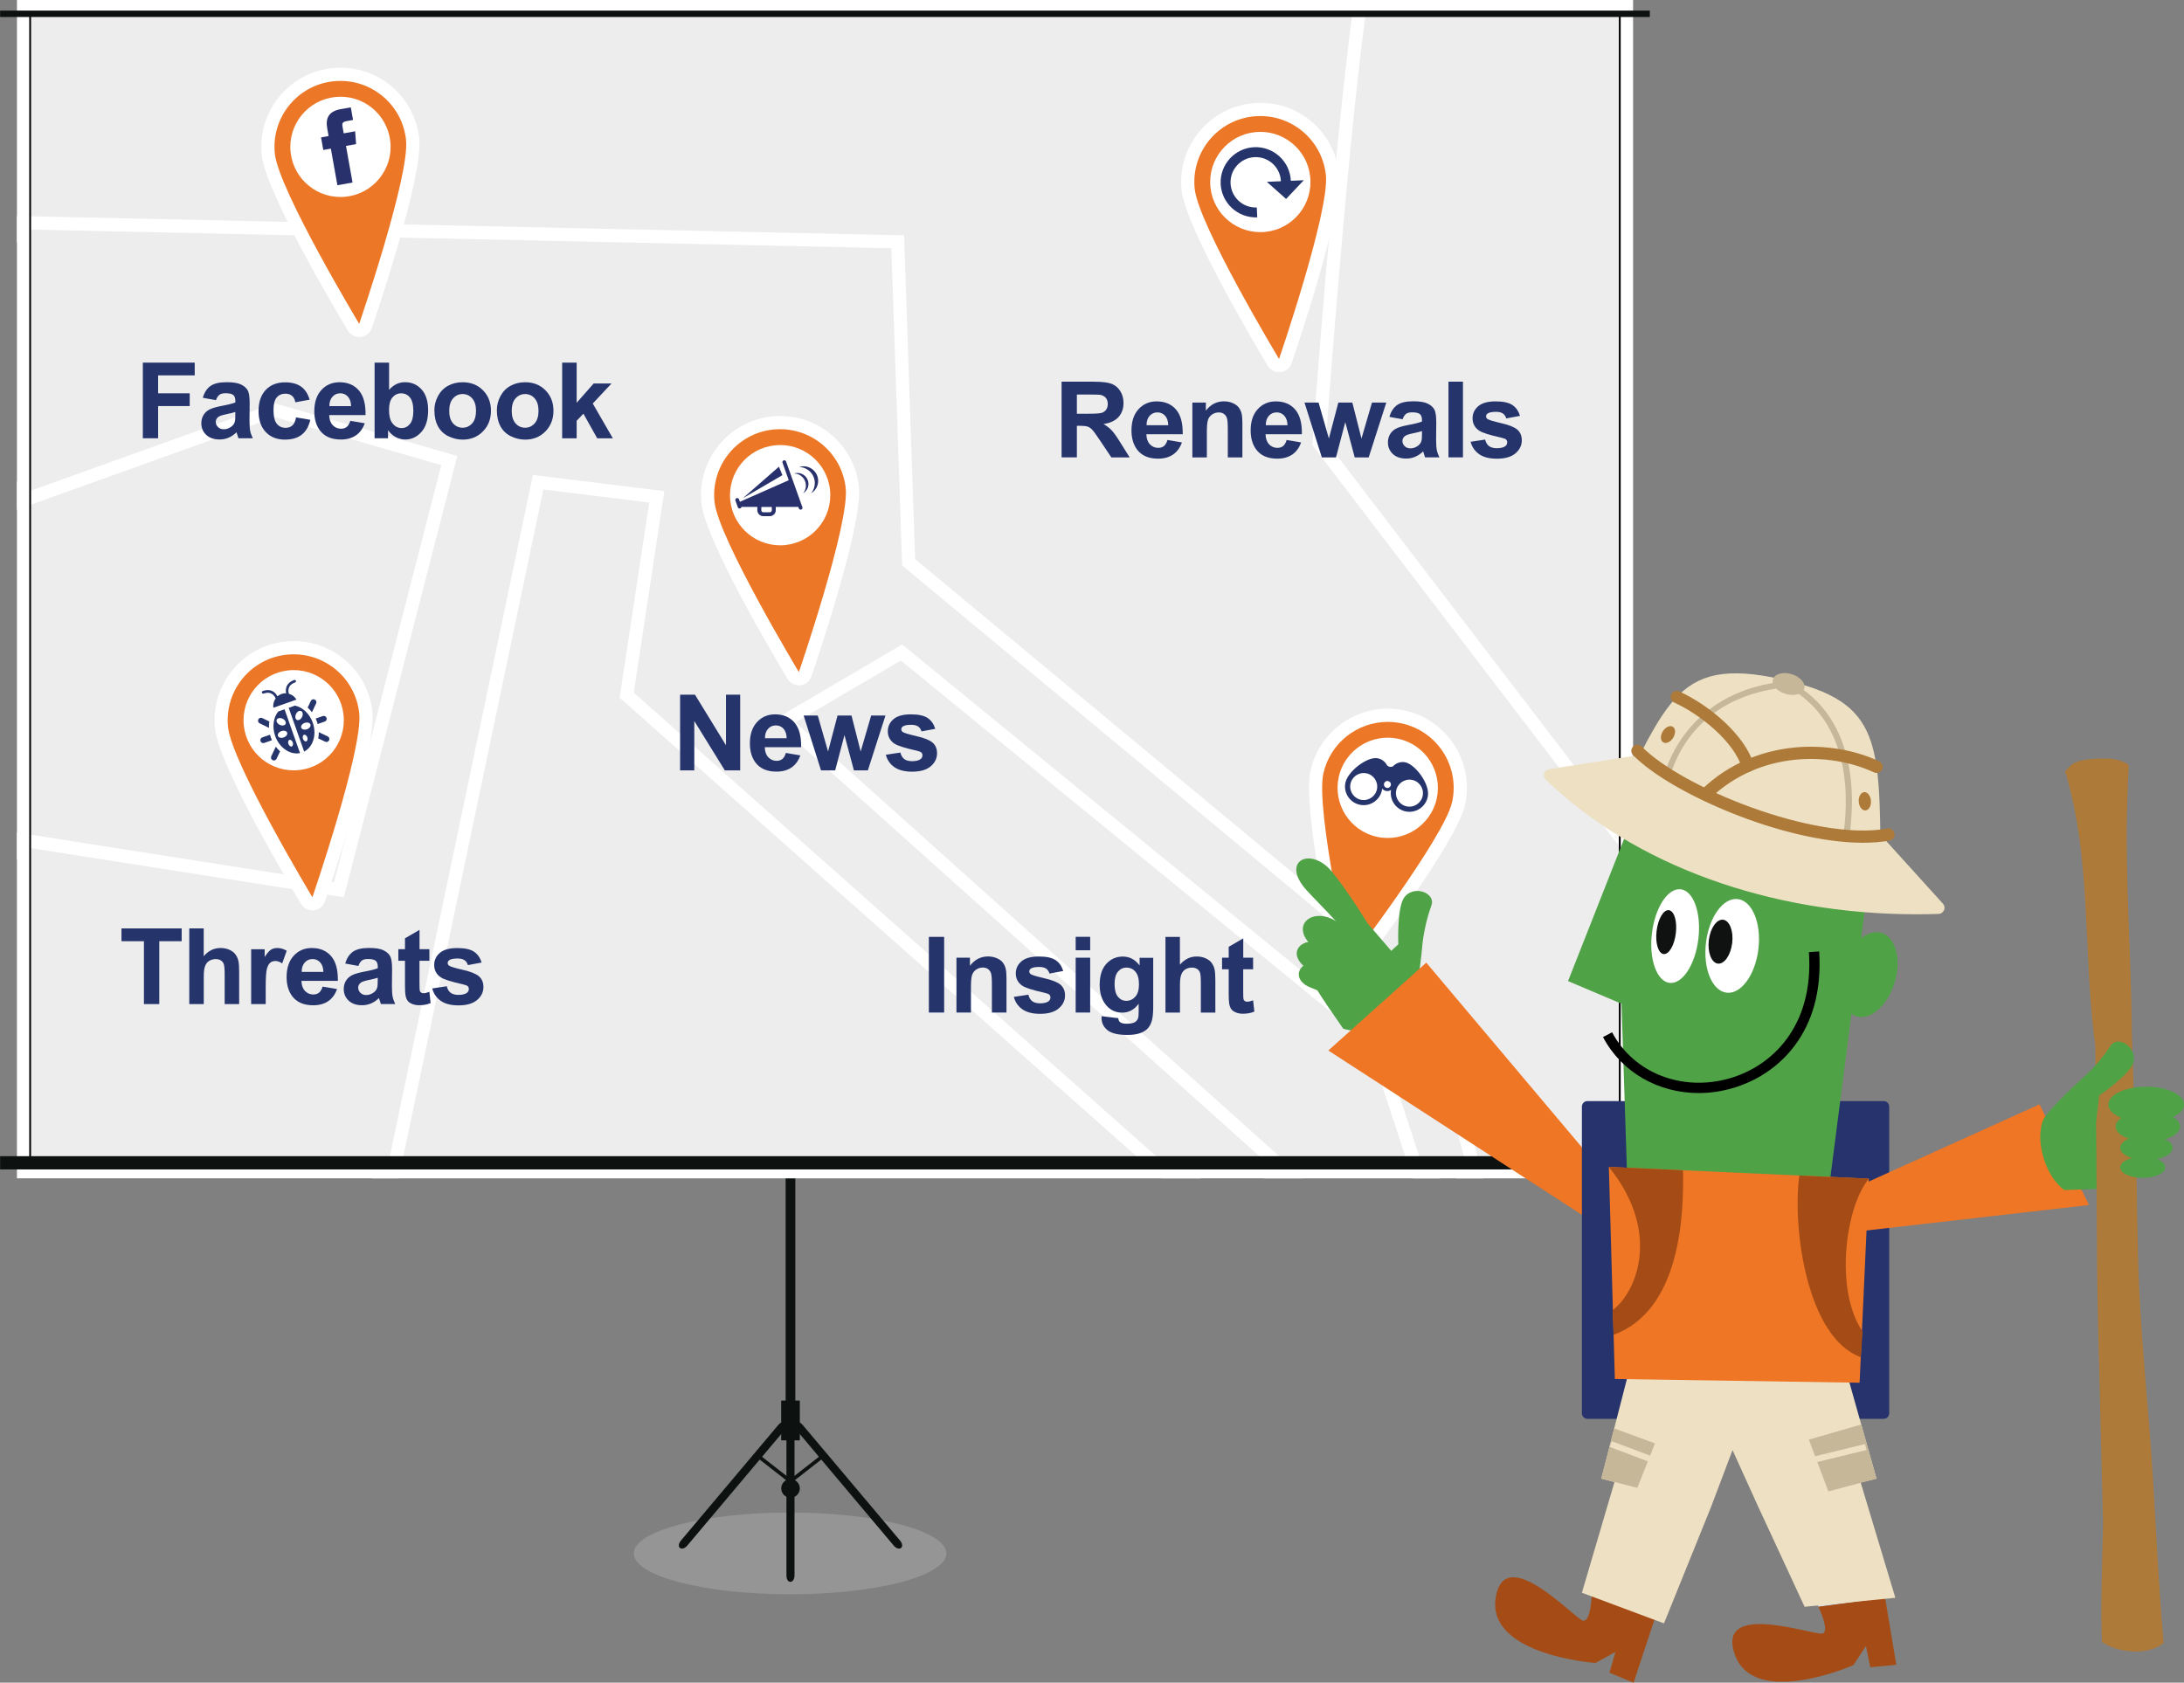
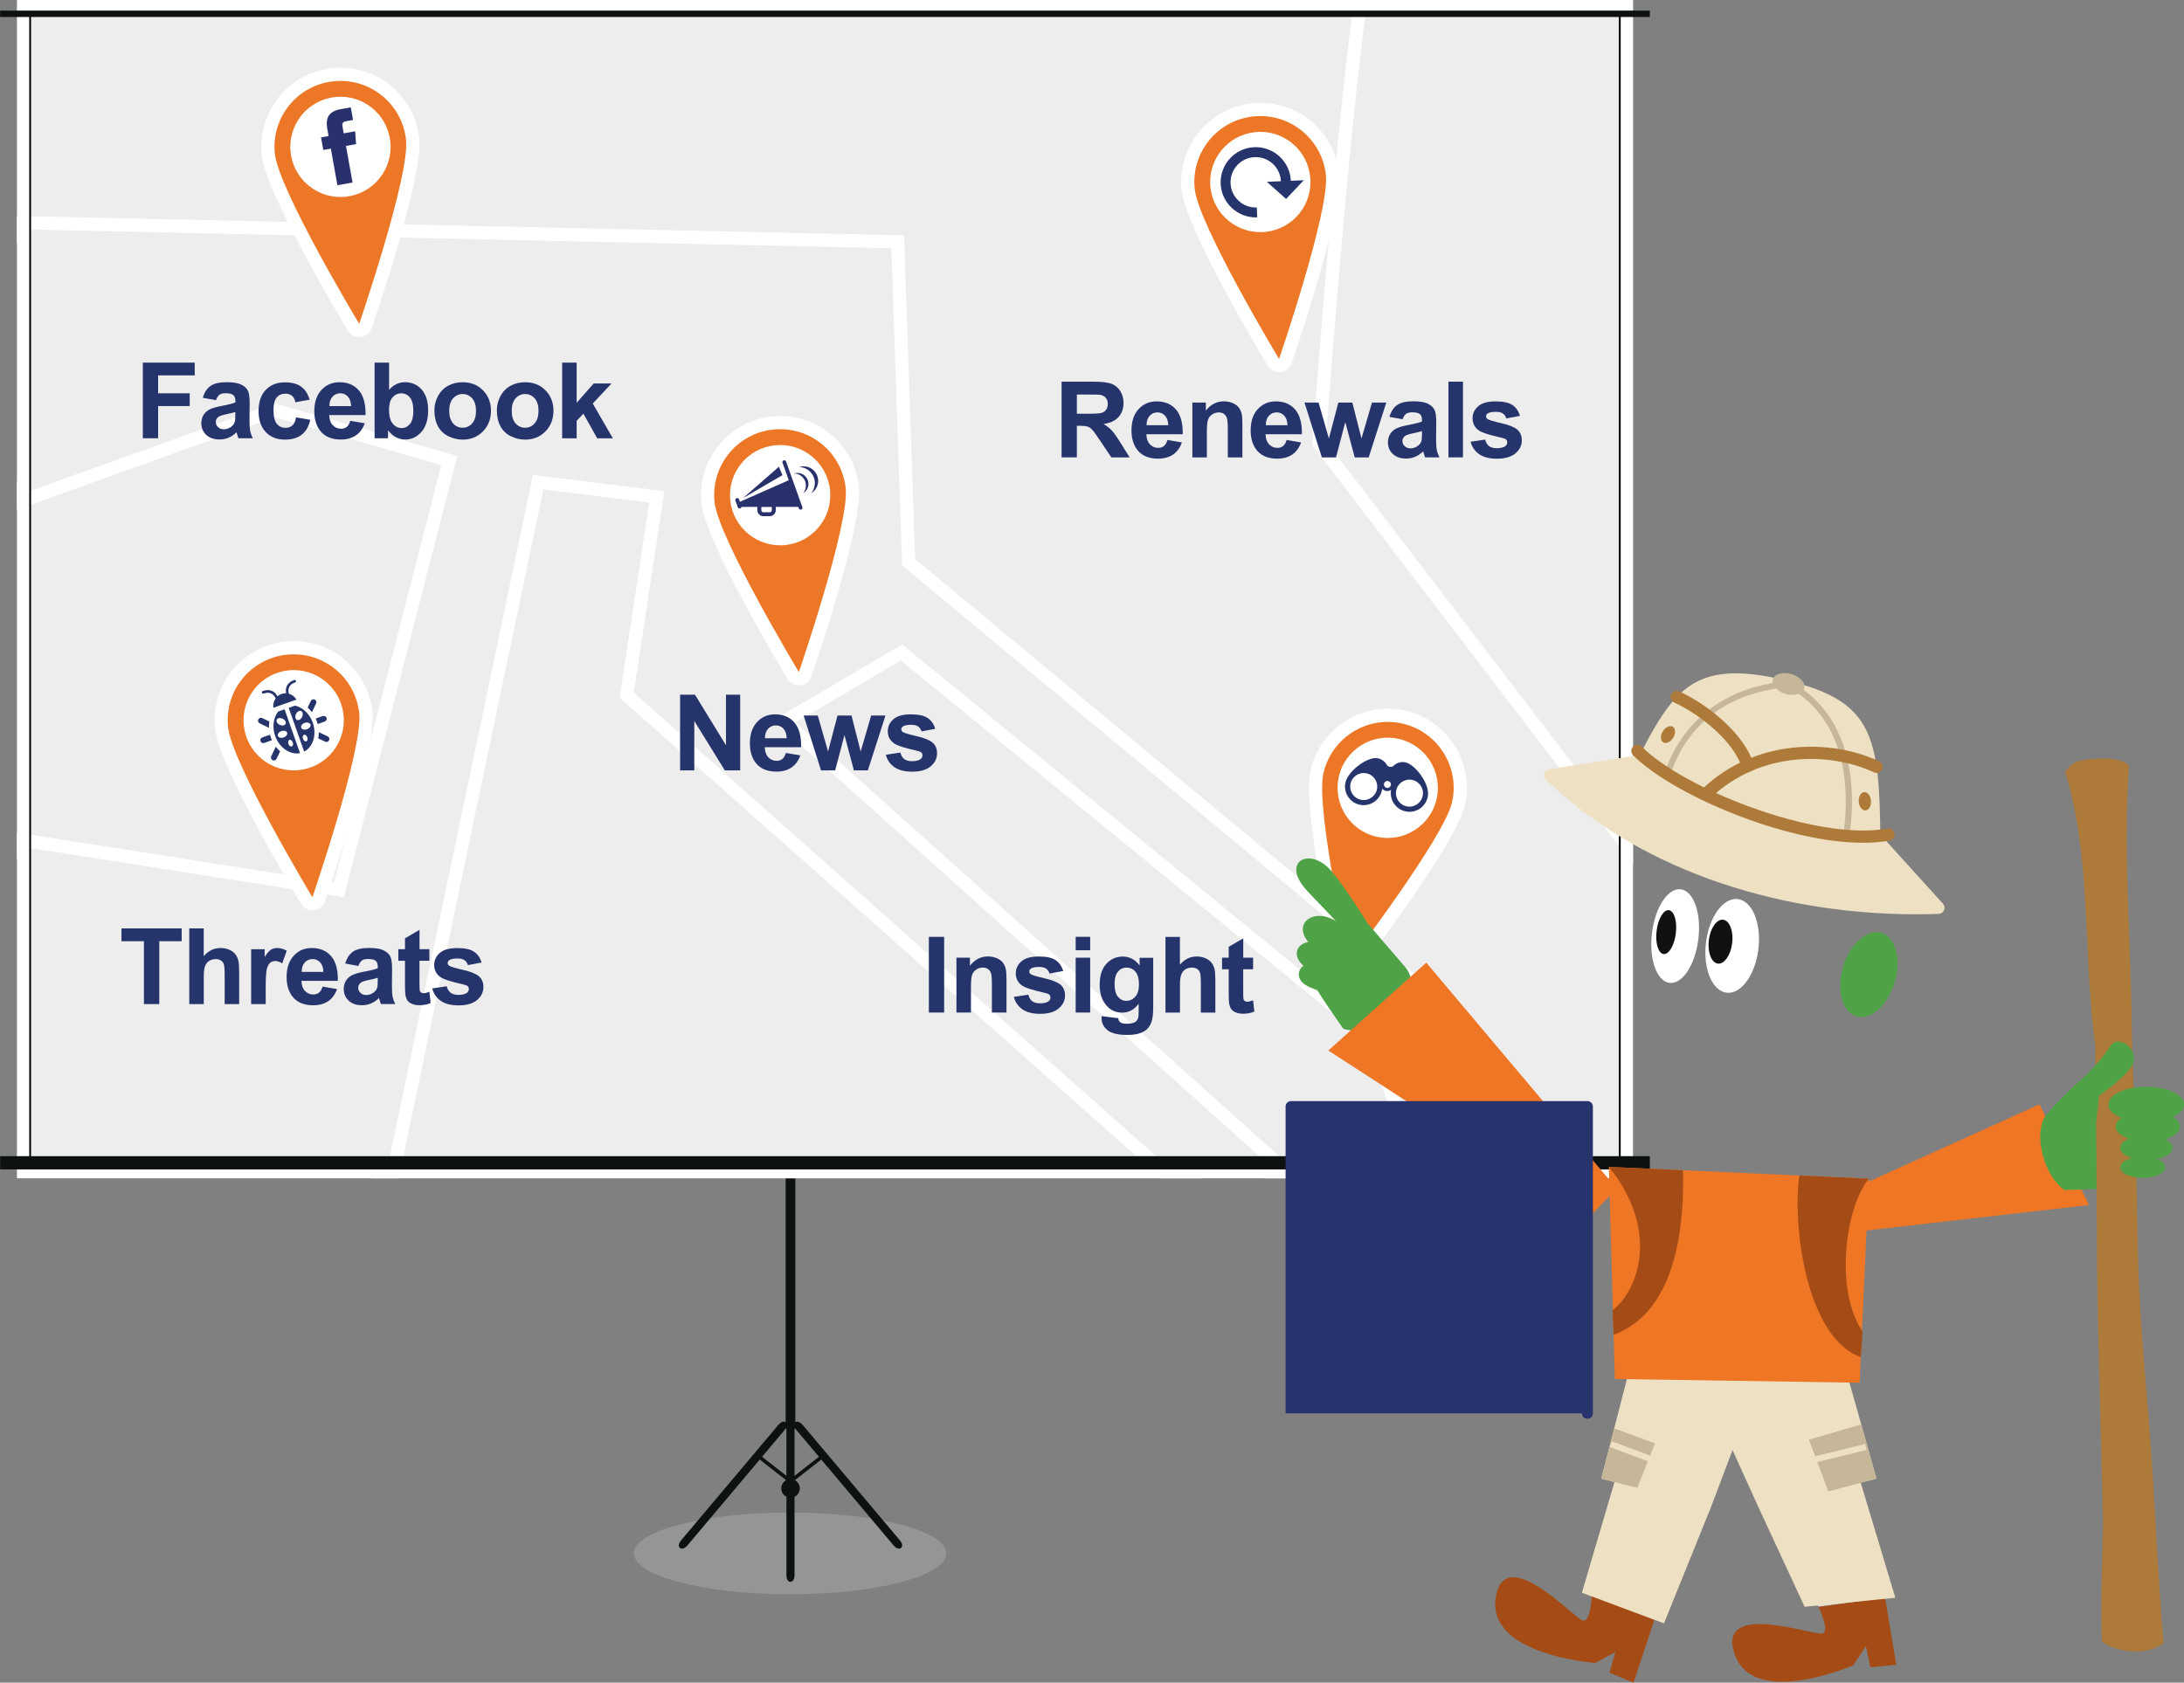
<svg xmlns="http://www.w3.org/2000/svg" version="1.1" id="Hiker" x="0px" y="0px" width="436.87px" height="336.67px" viewBox="0 0 436.87 336.67" style="enable-background:new 0 0 436.87 336.67;" xml:space="preserve">
  <rect x="0" y="0" width="436.87" height="336.67" fill="#808080" stroke="none" />
  <style type="text/css">
	.st0{opacity:0.25;}
	.st1{fill:#D4D2D2;}
	.st2{fill:#0D1211;}
	.st3{fill:none;}
	.st4{fill:#EDEDEE;}
	.st5{fill:#FFFFFF;}
	.st6{fill:#EC7726;}
	.st7{fill:#29316C;}
	.st8{fill:#26346C;}
	.st9{fill:#50A246;}
	.st10{fill:#EE7625;}
	.st11{fill-rule:evenodd;clip-rule:evenodd;fill:#26336C;}
	.st12{fill:#DADBDC;}
	.st13{fill:#A54C16;}
	.st14{fill:#0F1211;}
	.st15{fill:#EEE1C3;}
	.st16{fill:#AE7A39;}
	.st17{fill-rule:evenodd;clip-rule:evenodd;fill:#A54C16;}
	.st18{fill:#C6B799;}
</style>
  <g>
    <g>
      <g class="st0">
        <path class="st1" d="M189.29,310.81c0,4.52-14,8.18-31.26,8.18c-17.26,0-31.26-3.66-31.26-8.18c0-4.52,14-8.18,31.26-8.18     C175.29,302.63,189.29,306.29,189.29,310.81z" />
      </g>
      <g>
        <path class="st2" d="M159.99,297.8c0,1.03-0.83,1.86-1.86,1.86c-1.03,0-1.86-0.83-1.86-1.86c0-1.03,0.83-1.86,1.86-1.86     C159.15,295.94,159.99,296.77,159.99,297.8z" />
      </g>
      <g>
        <g>
          <polygon class="st2" points="158.34,296.67 165.21,291.31 164.85,290.67 157.98,296.03     " />
        </g>
        <g>
          <polygon class="st2" points="157.9,296.67 151.03,291.31 151.39,290.67 158.26,296.03     " />
        </g>
      </g>
      <g>
        <rect x="157.15" y="210.45" class="st2" width="1.94" height="75.43" />
      </g>
      <g>
        <g>
          <path class="st2" d="M158.93,315.18c0,1.71-1.62,1.82-1.62,0v-30.1c0-1.93,1.62-1.93,1.62,0V315.18z" />
        </g>
        <g>
          <path class="st2" d="M137.49,309.23c-1.1,1.31-2.41,0.35-1.24-1.04l19.39-23.03c1.25-1.48,2.48-0.44,1.24,1.04L137.49,309.23z" />
        </g>
        <g>
          <path class="st2" d="M178.76,309.23c1.1,1.31,2.41,0.35,1.24-1.04l-19.39-23.03c-1.25-1.48-2.48-0.44-1.24,1.04L178.76,309.23z" />
        </g>
      </g>
      <g>
-         <rect x="156.26" y="280.23" class="st2" width="3.73" height="7.96" />
-       </g>
+         </g>
      <g>
        <rect x="6.03" y="2.64" class="st3" width="317.98" height="230.48" />
      </g>
      <g>
        <g>
          <g>
            <polygon class="st4" points="75.98,234.44 105.56,93.56 134.4,97.12 128.18,138.06 236.78,234.44      " />
          </g>
          <g>
            <path class="st5" d="M106.6,95.02l26.29,3.24l-6.12,40.31l106.53,94.55H77.61L106.6,95.02 M104.51,92.1l-0.5,2.38l-28.99,138.1       l-0.67,3.19h3.26H233.3h6.96l-5.21-4.62l-105.46-93.6l5.91-38.89l0.41-2.69l-2.7-0.33l-26.29-3.24L104.51,92.1L104.51,92.1z" />
          </g>
        </g>
        <g>
          <g>
            <polygon class="st4" points="4.71,170.8 4.71,97.29 54.87,79.29 93.07,90.32 69.76,181.01      " />
          </g>
          <g>
            <path class="st5" d="M54.91,80.68l36.56,10.55l-22.69,88.28l-62.75-9.84V98.22L54.91,80.68 M54.82,77.91l-0.8,0.29L5.14,95.73       l-1.75,0.63v1.86v71.45v2.26l2.23,0.35l62.75,9.84l2.37,0.37l0.6-2.33l22.69-88.28l0.64-2.49L92.2,88.7L55.64,78.14       L54.82,77.91L54.82,77.91z" />
          </g>
        </g>
        <g>
          <g>
            <path class="st4" d="M292.29,234.44l-9.22-34.32l-103.92-86.35l-2.13-62.81L4.71,47.22V1.32H274.7l-0.2,1.5       c-3.7,27.5-7.52,79.37-7.93,85.03l58.76,76.84v69.76H292.29z" />
          </g>
          <g>
            <path class="st5" d="M273.18,2.64c-3.94,29.34-7.97,85.61-7.97,85.61l58.8,76.88v67.99h-30.7l-9.06-33.75l-103.79-86.24       l-2.16-63.47L6.03,45.93V2.64H273.18 M276.21,0h-3.02H6.03H3.39v2.64v43.28v2.59l2.59,0.06l169.76,3.68l2.07,60.97l0.04,1.19       l0.91,0.76l103.14,85.7l8.85,32.94l0.53,1.96h2.03h30.7h2.64v-2.64v-67.99v-0.9l-0.54-0.71l-58.19-76.08       c0.56-7.68,4.28-57.66,7.88-84.44L276.21,0L276.21,0z" />
          </g>
        </g>
        <g>
          <g>
            <polygon class="st4" points="253.41,234.44 152.42,143.89 180.58,127.34 277.01,206.18 286.3,234.44      " />
          </g>
          <g>
            <path class="st5" d="M180.45,128.94l95.42,78.02l8.6,26.16h-30.56l-99.27-89.01L180.45,128.94 M180.7,125.73l-1.59,0.93       l-25.81,15.17l-3.12,1.83l2.69,2.42l99.27,89.01l0.75,0.68h1.01h30.56h3.65l-1.14-3.47l-8.6-26.16l-0.24-0.73l-0.6-0.49       l-95.42-78.02L180.7,125.73L180.7,125.73z" />
          </g>
        </g>
        <g>
          <g>
            <polygon class="st4" points="283.52,234.44 274.74,207.74 180.33,130.55 156.88,144.33 257.37,234.44 232.8,234.44        125.35,139.08 131.38,99.41 107.65,96.48 78.69,234.44 4.71,234.44 4.71,168.13 67.8,178.02 89.87,92.15 54.95,82.07        4.71,100.1 4.71,44.58 179.57,48.37 181.75,112.5 285.41,198.63 295.03,234.44      " />
          </g>
          <g>
            <path class="st5" d="M6.03,45.93l172.27,3.74l2.16,63.47l103.79,86.24l9.06,33.75h-8.83l-8.6-26.16l-95.42-78.02l-25.81,15.17       l99.27,89.01H233.3l-106.53-94.55l6.12-40.31l-26.29-3.24l-28.99,138.1H6.03v-63.45l62.75,9.84l22.69-88.28L54.91,80.68       L6.03,98.22V45.93 M3.39,43.23v2.7v52.29v3.76l3.54-1.27L55,83.46l33.27,9.6l-21.45,83.47l-60.38-9.47l-3.05-0.48v3.09v63.45       v2.64h2.64h71.58h2.15l0.44-2.1l28.49-135.72l21.18,2.61l-5.71,37.62l-0.22,1.42l1.08,0.95l106.53,94.55l0.75,0.67h1h20.62       h6.91l-5.15-4.61l-96.58-86.6l21.1-12.4l93.4,76.37l8.36,25.43l0.6,1.82h1.91h8.83h3.45l-0.89-3.33l-9.06-33.75l-0.22-0.81       l-0.65-0.54l-102.88-85.48l-2.12-62.28l-0.08-2.5l-2.5-0.05L6.09,43.28L3.39,43.23L3.39,43.23z" />
          </g>
        </g>
        <g>
          <g>
            <path class="st4" d="M263.86,88.66l0.04-0.5c0.04-0.56,4.08-56.64,7.98-85.69l0.15-1.15h53.3v167.72L263.86,88.66z" />
          </g>
          <g>
            <path class="st5" d="M324.01,2.64v162.49l-58.8-76.88c0,0,4.03-56.27,7.97-85.61H324.01 M326.65,0h-2.64h-50.82h-2.31       l-0.31,2.29c-3.91,29.08-7.95,85.21-7.99,85.77l-0.07,1l0.61,0.8l58.8,76.88l4.75,6.21v-7.81V2.64V0L326.65,0z" />
          </g>
        </g>
      </g>
      <g>
        <path d="M324.19,233.3H5.85V2.46h318.34V233.3z M6.21,232.94h317.61V2.83H6.21V232.94z" />
      </g>
      <g>
        <rect x="0.02" y="2.12" class="st2" width="330" height="1.28" />
      </g>
      <g>
        <rect x="0.02" y="231.33" class="st2" width="330" height="2.65" />
      </g>
      <g>
        <g>
          <g>
            <path class="st6" d="M71.85,66.11c-0.46,0-0.89-0.24-1.13-0.64c-0.66-1.1-16.26-27.11-17.05-34.56       c-0.41-3.85,0.71-7.64,3.15-10.65c2.44-3.01,5.9-4.9,9.76-5.31c0.51-0.05,1.03-0.08,1.54-0.08c7.43,0,13.63,5.58,14.42,12.98       c0.79,7.45-9.01,36.15-9.43,37.36c-0.17,0.49-0.6,0.83-1.11,0.89C71.94,66.11,71.9,66.11,71.85,66.11z" />
          </g>
          <g>
            <path class="st5" d="M68.12,16.19c6.66,0,12.38,5.03,13.1,11.8c0.77,7.24-9.37,36.8-9.37,36.8s-16.1-26.77-16.87-34.02       c-0.77-7.24,4.48-13.74,11.73-14.51C67.18,16.22,67.65,16.19,68.12,16.19 M68.12,13.55C68.12,13.55,68.12,13.55,68.12,13.55       c-0.56,0-1.13,0.03-1.68,0.09c-4.21,0.45-7.99,2.5-10.65,5.79c-2.66,3.29-3.88,7.42-3.43,11.62       c0.81,7.61,15.55,32.31,17.23,35.1c0.48,0.8,1.34,1.28,2.27,1.28c0.09,0,0.19,0,0.28-0.01c1.02-0.11,1.89-0.8,2.22-1.77       c1.06-3.08,10.3-30.32,9.5-37.93C82.99,19.64,76.23,13.55,68.12,13.55L68.12,13.55z" />
          </g>
        </g>
        <g>
          <path class="st5" d="M78.08,28.33c0.58,5.51-3.41,10.45-8.92,11.03c-5.51,0.58-10.45-3.41-11.03-8.92      c-0.58-5.51,3.41-10.45,8.92-11.03C72.56,18.82,77.49,22.82,78.08,28.33z" />
        </g>
      </g>
      <g>
        <g>
          <g>
            <path class="st6" d="M255.85,73.14c-0.46,0-0.89-0.24-1.13-0.64c-0.66-1.1-16.26-27.11-17.05-34.56       c-0.84-7.96,4.95-15.12,12.9-15.96c0.51-0.05,1.03-0.08,1.54-0.08c7.43,0,13.63,5.58,14.42,12.99       c0.79,7.45-9.01,36.15-9.43,37.36c-0.17,0.49-0.6,0.83-1.11,0.89C255.94,73.14,255.9,73.14,255.85,73.14z" />
          </g>
          <g>
            <path class="st5" d="M252.12,23.22c6.66,0,12.38,5.03,13.1,11.8c0.77,7.24-9.37,36.8-9.37,36.8s-16.1-26.77-16.87-34.02       c-0.77-7.24,4.48-13.74,11.73-14.51C251.19,23.25,251.65,23.22,252.12,23.22 M252.12,20.58       C252.12,20.58,252.12,20.58,252.12,20.58c-0.56,0-1.13,0.03-1.68,0.09c-8.68,0.92-15,8.73-14.08,17.41       c0.81,7.61,15.55,32.31,17.23,35.1c0.48,0.8,1.35,1.28,2.27,1.28c0.09,0,0.19,0,0.28-0.01c1.02-0.11,1.89-0.8,2.22-1.77       c1.06-3.08,10.3-30.32,9.5-37.93C266.99,26.67,260.23,20.58,252.12,20.58L252.12,20.58z" />
          </g>
        </g>
        <g>
          <path class="st5" d="M262.08,35.36c0.58,5.51-3.41,10.45-8.92,11.03c-5.51,0.58-10.45-3.41-11.03-8.92      c-0.58-5.51,3.41-10.45,8.92-11.03C256.56,25.85,261.5,29.85,262.08,35.36z" />
        </g>
      </g>
      <g>
        <g>
          <g>
            <path class="st6" d="M62.49,180.84c-0.46,0-0.89-0.24-1.13-0.64c-0.66-1.1-16.26-27.11-17.05-34.56       c-0.84-7.96,4.95-15.12,12.9-15.96c0.51-0.05,1.03-0.08,1.54-0.08c7.43,0,13.63,5.58,14.42,12.98       c0.79,7.45-9.01,36.15-9.43,37.36c-0.17,0.49-0.6,0.83-1.11,0.89C62.59,180.84,62.54,180.84,62.49,180.84z" />
          </g>
          <g>
            <path class="st5" d="M58.76,130.92c6.66,0,12.38,5.03,13.1,11.8c0.77,7.25-9.37,36.8-9.37,36.8s-16.1-26.77-16.87-34.02       c-0.77-7.24,4.48-13.74,11.73-14.51C57.83,130.94,58.3,130.92,58.76,130.92 M58.76,128.27       C58.76,128.27,58.76,128.27,58.76,128.27c-0.56,0-1.13,0.03-1.68,0.09c-8.68,0.92-15,8.73-14.08,17.41       c0.81,7.61,15.55,32.31,17.23,35.1c0.48,0.8,1.34,1.28,2.27,1.28c0.09,0,0.19,0,0.28-0.01c1.02-0.11,1.89-0.8,2.22-1.77       c1.06-3.08,10.3-30.32,9.5-37.93C73.64,134.36,66.87,128.27,58.76,128.27L58.76,128.27z" />
          </g>
        </g>
        <g>
          <path class="st5" d="M68.72,143.05c0.58,5.51-3.41,10.45-8.92,11.03c-5.51,0.58-10.45-3.41-11.03-8.92      c-0.58-5.51,3.41-10.45,8.92-11.03C63.2,133.55,68.14,137.54,68.72,143.05z" />
        </g>
      </g>
      <g>
        <g>
          <g>
            <path class="st6" d="M159.8,135.8c-0.46,0-0.89-0.24-1.13-0.64c-0.66-1.1-16.26-27.11-17.05-34.56       c-0.41-3.85,0.71-7.64,3.15-10.65c2.44-3.01,5.9-4.9,9.76-5.31c0.51-0.05,1.03-0.08,1.54-0.08c7.43,0,13.63,5.58,14.42,12.99       c0.79,7.45-9.01,36.14-9.43,37.36c-0.17,0.49-0.6,0.83-1.11,0.89C159.89,135.8,159.85,135.8,159.8,135.8z" />
          </g>
          <g>
            <path class="st5" d="M156.07,85.88c6.66,0,12.38,5.03,13.1,11.8c0.77,7.24-9.37,36.79-9.37,36.79s-16.1-26.77-16.87-34.02       c-0.77-7.24,4.48-13.74,11.73-14.51C155.13,85.91,155.6,85.88,156.07,85.88 M156.07,83.24       C156.07,83.24,156.07,83.24,156.07,83.24c-0.56,0-1.13,0.03-1.68,0.09c-8.68,0.92-15,8.73-14.08,17.41       c0.81,7.61,15.55,32.31,17.23,35.1c0.48,0.8,1.34,1.28,2.27,1.28c0.09,0,0.19,0,0.28-0.01c1.02-0.11,1.89-0.8,2.22-1.77       c1.06-3.08,10.3-30.32,9.5-37.93C170.94,89.33,164.18,83.24,156.07,83.24L156.07,83.24z" />
          </g>
        </g>
        <g>
          <path class="st5" d="M166.03,98.02c0.58,5.51-3.41,10.45-8.92,11.03c-5.51,0.58-10.45-3.41-11.03-8.92      c-0.58-5.51,3.41-10.45,8.92-11.03C160.5,88.51,165.44,92.51,166.03,98.02z" />
        </g>
      </g>
      <g>
        <path class="st7" d="M70.52,36.52l-3.03,0.54l-1.31-7.32l-1.51,0.27l-0.45-2.52l1.51-0.27l-0.27-1.51     c-0.37-2.06,0.27-3.44,2.69-3.87l2.02-0.36l0.45,2.52l-1.26,0.23c-0.95,0.17-0.95,0.53-0.83,1.19l0.22,1.26l2.29-0.41l0.19,2.57     l-2.02,0.36L70.52,36.52z" />
      </g>
      <g>
        <g>
          <path class="st7" d="M160.5,101.48l-3.26-9.14c-0.07-0.2-0.29-0.3-0.48-0.23c-0.2,0.07-0.3,0.29-0.23,0.48l1.24,3.49l-9.77,4.32      l0,0l-0.18-0.5c-0.07-0.2-0.29-0.3-0.48-0.23c-0.2,0.07-0.3,0.29-0.23,0.48l0.48,1.34c0.07,0.2,0.29,0.3,0.48,0.23      c0.14-0.05,0.23-0.17,0.25-0.31l0,0.01h3.18c0,0.04-0.01,0.09-0.01,0.13v0.53c0,0.66,0.54,1.2,1.2,1.2h1.29      c0.66,0,1.2-0.54,1.2-1.2v-0.53c0-0.05-0.01-0.09-0.01-0.13h4.51l0.11,0.3c0.07,0.2,0.29,0.3,0.48,0.23      C160.47,101.89,160.57,101.67,160.5,101.48z M154.38,102.1c0,0.22-0.18,0.4-0.4,0.4h-1.29c-0.22,0-0.4-0.18-0.4-0.4v-0.53      c0-0.05,0.01-0.09,0.03-0.13h2.04c0.02,0.04,0.03,0.09,0.03,0.13V102.1z" />
        </g>
        <g>
          <polygon class="st7" points="148.59,99.69 155.81,93.38 156.51,95.07     " />
        </g>
        <g>
          <path class="st7" d="M159.52,94.63c-0.23,0-0.46,0.04-0.67,0.1c1.31,0.03,2.36,1.11,2.36,2.42c0,0.59-0.21,1.12-0.55,1.54      c0.63-0.39,1.06-1.08,1.06-1.87C161.71,95.61,160.73,94.63,159.52,94.63z" />
        </g>
        <g>
          <path class="st7" d="M160.74,93.3c-0.31,0-0.61,0.05-0.88,0.14c1.74,0.05,3.13,1.47,3.13,3.21c0,0.78-0.28,1.49-0.73,2.04      c0.84-0.51,1.4-1.43,1.4-2.48C163.65,94.61,162.35,93.3,160.74,93.3z" />
        </g>
      </g>
      <g>
        <g>
          <path class="st8" d="M258.21,36.17c-0.17-3.87-3.45-6.88-7.32-6.72c-3.87,0.17-6.88,3.45-6.72,7.32      c0.17,3.87,3.45,6.88,7.32,6.72l-0.09-1.98c-2.78,0.12-5.13-2.04-5.25-4.82c-0.12-2.78,2.04-5.13,4.82-5.25      c2.78-0.12,5.13,2.04,5.25,4.82l-2.81,0.12l3.85,3.43l3.54-3.75L258.21,36.17z" />
        </g>
      </g>
      <g>
        <g>
          <g>
            <g>
              <path class="st6" d="M269.93,193.72c-0.09,0-0.19-0.01-0.28-0.03c-0.5-0.11-0.89-0.5-1.01-1c-0.28-1.26-6.83-30.87-5.21-38.18        c1.46-6.6,7.41-11.39,14.16-11.39c1.05,0,2.1,0.12,3.14,0.34c7.81,1.72,12.77,9.48,11.05,17.3        c-1.61,7.32-20.01,31.42-20.79,32.45C270.72,193.54,270.33,193.72,269.93,193.72z" />
            </g>
            <g>
              <path class="st5" d="M277.58,144.44c0.94,0,1.9,0.1,2.85,0.31c7.11,1.57,11.61,8.61,10.04,15.72        c-1.57,7.11-20.55,31.93-20.55,31.93s-6.78-30.5-5.21-37.61C266.07,148.64,271.53,144.44,277.58,144.44 M277.58,141.79        C277.58,141.79,277.58,141.79,277.58,141.79c-7.37,0-13.86,5.23-15.45,12.43c-1.65,7.47,4.51,35.57,5.21,38.75        c0.22,1,1.01,1.79,2.01,2.01c0.19,0.04,0.38,0.06,0.57,0.06c0.81,0,1.59-0.38,2.1-1.04c1.98-2.59,19.38-25.5,21.03-32.97        c1.88-8.53-3.53-16.99-12.05-18.87C279.88,141.92,278.73,141.79,277.58,141.79L277.58,141.79z" />
            </g>
          </g>
          <g>
            <path class="st5" d="M287.39,159.79c-1.19,5.41-6.55,8.83-11.96,7.64c-5.41-1.19-8.83-6.55-7.64-11.96       c1.19-5.41,6.55-8.83,11.96-7.64C285.16,149.03,288.58,154.38,287.39,159.79z" />
          </g>
        </g>
        <g>
          <g>
            <path class="st8" d="M280.97,152.5c-0.88-0.13-1.73,0.2-2.3,0.8c-0.18,0.11-0.41,0.17-0.64,0.13       c-0.23-0.03-0.43-0.15-0.58-0.31c-0.38-0.74-1.1-1.29-1.98-1.42c-2.02-0.29-6.03,2.67-6.39,5.13       c-0.29,2.04,1.12,3.93,3.16,4.23c2.04,0.29,3.93-1.12,4.23-3.16c0.01-0.04,0.01-0.07,0.01-0.11c0.2,0.25,0.5,0.43,0.84,0.48       c0.35,0.05,0.68-0.04,0.94-0.22c-0.01,0.04-0.01,0.07-0.02,0.11c-0.29,2.04,1.12,3.93,3.16,4.23c2.04,0.29,3.93-1.12,4.23-3.16       C286,156.77,282.99,152.79,280.97,152.5z M272.4,160.05c-1.48-0.21-2.5-1.58-2.29-3.06c0.21-1.48,1.58-2.5,3.06-2.29       c1.48,0.21,2.5,1.58,2.29,3.06C275.25,159.23,273.88,160.26,272.4,160.05z M277.43,157.65c-0.38-0.06-0.65-0.41-0.59-0.79       c0.05-0.38,0.41-0.65,0.79-0.59c0.38,0.05,0.65,0.41,0.59,0.79C278.16,157.44,277.81,157.71,277.43,157.65z M281.55,161.37       c-1.48-0.21-2.5-1.58-2.29-3.06c0.21-1.48,1.58-2.5,3.06-2.29c1.48,0.21,2.5,1.58,2.29,3.06       C284.4,160.55,283.03,161.58,281.55,161.37z" />
          </g>
        </g>
      </g>
      <g>
        <g>
          <path class="st8" d="M54.26,151.32c-0.14,0.29-0.02,0.64,0.28,0.78c0.29,0.14,0.64,0.02,0.78-0.28l0.71-1.49      c-0.31-0.27-0.6-0.58-0.86-0.93L54.26,151.32z M63.23,140.75c0.14-0.29,0.02-0.64-0.28-0.78c-0.29-0.14-0.64-0.02-0.78,0.28      l-0.63,1.33c0.31,0.27,0.6,0.58,0.86,0.93L63.23,140.75z M54.19,147.58c-0.07-0.19-0.13-0.39-0.18-0.58l-1.54,0.54      c-0.31,0.11-0.47,0.44-0.36,0.75c0.11,0.31,0.44,0.47,0.75,0.36l1.53-0.54C54.32,147.93,54.25,147.76,54.19,147.58z       M53.81,145.63c-0.02-0.43,0.01-0.86,0.07-1.27l-1.43-0.69c-0.29-0.14-0.64-0.02-0.78,0.28c-0.14,0.29-0.02,0.64,0.28,0.78      L53.81,145.63z M63.77,146.49c0.01,0.43-0.03,0.85-0.11,1.25l1.39,0.66c0.29,0.14,0.64,0.02,0.78-0.28      c0.14-0.29,0.02-0.64-0.28-0.78L63.77,146.49z M64.57,143.27l-1.42,0.5c0.08,0.18,0.16,0.37,0.23,0.56      c0.06,0.18,0.12,0.36,0.17,0.54l1.41-0.5c0.31-0.11,0.47-0.44,0.36-0.75C65.21,143.33,64.87,143.17,64.57,143.27z M52.73,138.77      c0.91-0.31,1.44-0.12,1.82,0.17c0.31,0.25,0.5,0.59,0.59,0.81c-0.38,0.53-0.56,1.2-0.45,1.86l4.61-1.63      c-0.34-0.59-0.89-1-1.52-1.17c-0.06-0.22-0.14-0.61-0.05-1c0.11-0.46,0.4-0.94,1.31-1.27c0.13-0.05,0.2-0.19,0.16-0.33      c-0.05-0.13-0.19-0.2-0.33-0.16c-1.04,0.36-1.51,1.02-1.64,1.64c-0.09,0.39-0.05,0.75,0,1.02c-0.3-0.01-0.62,0.03-0.92,0.14      c-0.31,0.11-0.58,0.27-0.81,0.47c-0.13-0.25-0.33-0.55-0.64-0.8c-0.49-0.4-1.27-0.63-2.31-0.25c-0.13,0.05-0.2,0.19-0.16,0.33      C52.45,138.75,52.6,138.82,52.73,138.77z M55.04,147.25c0.84,2.38,3,3.84,4.97,3.43l-3.09-8.76l-1.26,0.44      C54.69,143.56,54.4,145.43,55.04,147.25z M55.59,147.24c-0.12-0.35,0.19-0.78,0.7-0.96c0.51-0.18,1.03-0.04,1.15,0.31      c0.12,0.35-0.19,0.78-0.7,0.96C56.23,147.73,55.71,147.59,55.59,147.24z M58.36,149.35c-0.24,0.08-0.53-0.14-0.66-0.5      c-0.13-0.36-0.04-0.72,0.2-0.81c0.24-0.08,0.53,0.14,0.66,0.5S58.6,149.27,58.36,149.35z M57.13,144.84      c-0.16,0.34-0.69,0.42-1.18,0.18c-0.49-0.23-0.75-0.7-0.59-1.03c0.16-0.34,0.69-0.42,1.18-0.19      C57.02,144.04,57.29,144.5,57.13,144.84z M59.01,141.18l-1.26,0.44l3.09,8.76c1.79-0.92,2.56-3.4,1.72-5.79      C61.92,142.78,60.51,141.5,59.01,141.18z M59.21,142.86c0.23-0.49,0.7-0.75,1.03-0.59c0.34,0.16,0.42,0.69,0.18,1.18      c-0.23,0.49-0.7,0.75-1.03,0.59C59.06,143.88,58.98,143.35,59.21,142.86z M61.27,148.33c-0.24,0.08-0.53-0.14-0.66-0.5      c-0.13-0.36-0.04-0.72,0.2-0.81c0.24-0.08,0.53,0.14,0.66,0.5C61.59,147.88,61.5,148.25,61.27,148.33z M61.4,145.91      c-0.51,0.18-1.03,0.04-1.15-0.31c-0.12-0.35,0.19-0.78,0.7-0.96c0.51-0.18,1.03-0.04,1.15,0.31      C62.23,145.29,61.91,145.73,61.4,145.91z" />
        </g>
      </g>
      <g>
        <path class="st8" d="M212.35,91.52V76.37h6.44c1.62,0,2.79,0.14,3.53,0.41c0.73,0.27,1.32,0.76,1.76,1.45     c0.44,0.7,0.66,1.49,0.66,2.39c0,1.14-0.33,2.07-1,2.82c-0.67,0.74-1.67,1.21-3,1.4c0.66,0.39,1.21,0.81,1.64,1.27     c0.43,0.46,1.01,1.28,1.74,2.46l1.85,2.95h-3.66l-2.21-3.3c-0.79-1.18-1.32-1.92-1.61-2.23c-0.29-0.31-0.6-0.52-0.92-0.63     c-0.32-0.11-0.84-0.17-1.54-0.17h-0.62v6.32H212.35z M215.41,82.78h2.26c1.47,0,2.38-0.06,2.75-0.19     c0.36-0.12,0.65-0.34,0.86-0.64c0.21-0.3,0.31-0.68,0.31-1.14c0-0.51-0.14-0.92-0.41-1.23c-0.27-0.31-0.66-0.51-1.15-0.59     c-0.25-0.03-0.99-0.05-2.23-0.05h-2.39V82.78z" />
        <path class="st8" d="M233.53,88.03l2.89,0.49c-0.37,1.06-0.96,1.87-1.76,2.42c-0.8,0.55-1.81,0.83-3.01,0.83     c-1.91,0-3.32-0.62-4.24-1.87c-0.72-1-1.08-2.26-1.08-3.78c0-1.82,0.48-3.24,1.43-4.27c0.95-1.03,2.15-1.54,3.61-1.54     c1.63,0,2.92,0.54,3.86,1.62c0.94,1.08,1.39,2.73,1.35,4.95h-7.27c0.02,0.86,0.25,1.53,0.7,2.01c0.45,0.48,1.01,0.72,1.67,0.72     c0.45,0,0.84-0.12,1.15-0.37C233.14,88.98,233.37,88.58,233.53,88.03z M233.69,85.09c-0.02-0.84-0.24-1.48-0.65-1.92     c-0.41-0.44-0.92-0.66-1.51-0.66c-0.63,0-1.16,0.23-1.57,0.69c-0.41,0.46-0.62,1.09-0.61,1.88H233.69z" />
        <path class="st8" d="M248.5,91.52h-2.9v-5.6c0-1.18-0.06-1.95-0.19-2.3c-0.12-0.35-0.33-0.62-0.6-0.81     c-0.28-0.19-0.61-0.29-1.01-0.29c-0.5,0-0.95,0.14-1.35,0.41c-0.4,0.28-0.67,0.64-0.82,1.1c-0.15,0.45-0.22,1.29-0.22,2.52v4.97     h-2.9V80.55h2.7v1.61c0.96-1.24,2.16-1.86,3.62-1.86c0.64,0,1.23,0.12,1.76,0.35c0.53,0.23,0.93,0.53,1.2,0.88     c0.27,0.36,0.46,0.76,0.57,1.22c0.11,0.45,0.16,1.11,0.16,1.95V91.52z" />
        <path class="st8" d="M257.37,88.03l2.89,0.49c-0.37,1.06-0.96,1.87-1.76,2.42c-0.8,0.55-1.81,0.83-3.01,0.83     c-1.91,0-3.32-0.62-4.24-1.87c-0.72-1-1.08-2.26-1.08-3.78c0-1.82,0.48-3.24,1.43-4.27c0.95-1.03,2.15-1.54,3.61-1.54     c1.63,0,2.92,0.54,3.86,1.62c0.94,1.08,1.39,2.73,1.35,4.95h-7.27c0.02,0.86,0.25,1.53,0.7,2.01c0.45,0.48,1.01,0.72,1.67,0.72     c0.45,0,0.84-0.12,1.15-0.37C256.98,88.98,257.21,88.58,257.37,88.03z M257.54,85.09c-0.02-0.84-0.24-1.48-0.65-1.92     c-0.41-0.44-0.92-0.66-1.51-0.66c-0.63,0-1.16,0.23-1.57,0.69c-0.41,0.46-0.62,1.09-0.61,1.88H257.54z" />
        <path class="st8" d="M264.41,91.52l-3.47-10.97h2.82l2.06,7.19l1.89-7.19h2.8l1.83,7.19l2.1-7.19h2.86l-3.52,10.97h-2.79     l-1.89-7.06l-1.86,7.06H264.41z" />
        <path class="st8" d="M280.56,83.89l-2.63-0.48c0.3-1.06,0.81-1.85,1.53-2.36c0.72-0.51,1.8-0.76,3.22-0.76     c1.29,0,2.26,0.15,2.89,0.46c0.63,0.31,1.08,0.7,1.34,1.17c0.26,0.47,0.39,1.34,0.39,2.6l-0.03,3.39c0,0.96,0.05,1.68,0.14,2.13     c0.09,0.46,0.27,0.95,0.52,1.47h-2.87c-0.08-0.19-0.17-0.48-0.28-0.86c-0.05-0.17-0.08-0.29-0.1-0.34     c-0.5,0.48-1.03,0.84-1.59,1.08c-0.56,0.24-1.17,0.36-1.81,0.36c-1.13,0-2.02-0.31-2.67-0.92c-0.65-0.61-0.98-1.39-0.98-2.32     c0-0.62,0.15-1.17,0.44-1.66c0.3-0.49,0.71-0.86,1.24-1.12c0.53-0.26,1.3-0.48,2.31-0.68c1.36-0.25,2.3-0.49,2.82-0.71v-0.29     c0-0.56-0.14-0.96-0.41-1.19c-0.28-0.24-0.8-0.36-1.56-0.36c-0.52,0-0.92,0.1-1.21,0.3C280.98,83.03,280.74,83.38,280.56,83.89z      M284.45,86.25c-0.37,0.12-0.96,0.27-1.77,0.44c-0.81,0.17-1.33,0.34-1.58,0.51c-0.38,0.27-0.57,0.61-0.57,1.02     c0,0.41,0.15,0.76,0.45,1.05c0.3,0.3,0.69,0.44,1.16,0.44c0.52,0,1.02-0.17,1.5-0.52c0.35-0.26,0.58-0.58,0.69-0.96     c0.08-0.25,0.11-0.72,0.11-1.42V86.25z" />
        <path class="st8" d="M289.74,91.52V76.37h2.9v15.14H289.74z" />
        <path class="st8" d="M294.17,88.39l2.91-0.44c0.12,0.56,0.38,0.99,0.75,1.29c0.38,0.29,0.91,0.44,1.59,0.44     c0.75,0,1.32-0.14,1.69-0.41c0.25-0.19,0.38-0.45,0.38-0.77c0-0.22-0.07-0.4-0.21-0.55c-0.14-0.14-0.47-0.26-0.97-0.38     c-2.34-0.52-3.83-0.99-4.45-1.42c-0.87-0.59-1.3-1.42-1.3-2.47c0-0.95,0.38-1.75,1.13-2.4c0.75-0.65,1.91-0.97,3.49-0.97     c1.5,0,2.62,0.24,3.35,0.73c0.73,0.49,1.23,1.21,1.51,2.17l-2.74,0.51c-0.12-0.43-0.34-0.75-0.67-0.98     c-0.33-0.23-0.79-0.34-1.4-0.34c-0.76,0-1.31,0.11-1.64,0.32c-0.22,0.15-0.33,0.35-0.33,0.59c0,0.21,0.1,0.38,0.29,0.53     c0.26,0.19,1.17,0.46,2.71,0.82c1.55,0.35,2.63,0.78,3.24,1.29c0.61,0.52,0.91,1.24,0.91,2.16c0,1.01-0.42,1.87-1.26,2.59     c-0.84,0.72-2.08,1.08-3.73,1.08c-1.49,0-2.68-0.3-3.55-0.91C295.01,90.25,294.44,89.43,294.17,88.39z" />
      </g>
      <g>
        <path class="st8" d="M185.8,202.59v-15.14h3.06v15.14H185.8z" />
        <path class="st8" d="M201.31,202.59h-2.9v-5.6c0-1.18-0.06-1.95-0.19-2.3c-0.12-0.35-0.33-0.62-0.6-0.81     c-0.28-0.19-0.61-0.29-1.01-0.29c-0.5,0-0.95,0.14-1.35,0.41c-0.4,0.28-0.67,0.64-0.82,1.1c-0.15,0.45-0.22,1.29-0.22,2.52v4.97     h-2.9v-10.97h2.7v1.61c0.96-1.24,2.16-1.86,3.62-1.86c0.64,0,1.23,0.12,1.76,0.35c0.53,0.23,0.93,0.52,1.2,0.88     c0.27,0.36,0.46,0.76,0.57,1.22c0.11,0.45,0.16,1.11,0.16,1.95V202.59z" />
        <path class="st8" d="M202.8,199.46l2.91-0.44c0.12,0.56,0.38,0.99,0.75,1.29c0.38,0.29,0.91,0.44,1.59,0.44     c0.75,0,1.32-0.14,1.69-0.41c0.25-0.19,0.38-0.45,0.38-0.77c0-0.22-0.07-0.4-0.21-0.55c-0.14-0.14-0.47-0.26-0.97-0.38     c-2.34-0.52-3.83-0.99-4.45-1.42c-0.87-0.59-1.3-1.42-1.3-2.47c0-0.95,0.38-1.75,1.13-2.4c0.75-0.65,1.91-0.97,3.49-0.97     c1.5,0,2.62,0.24,3.35,0.73c0.73,0.49,1.23,1.21,1.51,2.17l-2.74,0.51c-0.12-0.43-0.34-0.75-0.67-0.98     c-0.33-0.23-0.79-0.34-1.4-0.34c-0.76,0-1.31,0.11-1.64,0.32c-0.22,0.15-0.33,0.35-0.33,0.59c0,0.21,0.1,0.38,0.29,0.53     c0.26,0.19,1.17,0.46,2.71,0.82c1.55,0.35,2.63,0.78,3.24,1.29c0.61,0.52,0.91,1.24,0.91,2.16c0,1.01-0.42,1.87-1.26,2.59     c-0.84,0.72-2.08,1.08-3.73,1.08c-1.49,0-2.68-0.3-3.55-0.91C203.64,201.33,203.07,200.5,202.8,199.46z" />
        <path class="st8" d="M215.17,190.13v-2.69h2.9v2.69H215.17z M215.17,202.59v-10.97h2.9v10.97H215.17z" />
        <path class="st8" d="M220.36,203.32l3.32,0.4c0.05,0.39,0.18,0.65,0.38,0.8c0.28,0.21,0.71,0.31,1.3,0.31     c0.76,0,1.33-0.11,1.7-0.34c0.25-0.15,0.45-0.4,0.58-0.73c0.09-0.24,0.13-0.69,0.13-1.33v-1.6c-0.87,1.18-1.96,1.78-3.29,1.78     c-1.47,0-2.64-0.62-3.5-1.87c-0.68-0.98-1.01-2.21-1.01-3.68c0-1.84,0.44-3.24,1.33-4.21c0.88-0.97,1.98-1.46,3.3-1.46     c1.36,0,2.48,0.6,3.36,1.79v-1.54h2.72v9.85c0,1.29-0.11,2.26-0.32,2.9c-0.21,0.64-0.51,1.14-0.9,1.51     c-0.39,0.36-0.9,0.65-1.54,0.86c-0.64,0.21-1.46,0.31-2.44,0.31c-1.86,0-3.18-0.32-3.96-0.96c-0.78-0.64-1.17-1.44-1.17-2.42     C220.35,203.57,220.35,203.45,220.36,203.32z M222.95,196.88c0,1.16,0.23,2.02,0.68,2.56c0.45,0.54,1.01,0.81,1.67,0.81     c0.71,0,1.31-0.28,1.8-0.83c0.49-0.55,0.73-1.38,0.73-2.46c0-1.14-0.23-1.98-0.7-2.53c-0.47-0.55-1.06-0.83-1.78-0.83     c-0.7,0-1.27,0.27-1.72,0.81C223.18,194.95,222.95,195.77,222.95,196.88z" />
        <path class="st8" d="M236.02,187.45v5.57c0.94-1.1,2.06-1.64,3.36-1.64c0.67,0,1.27,0.12,1.81,0.37     c0.54,0.25,0.94,0.56,1.21,0.95c0.27,0.39,0.46,0.81,0.56,1.28c0.1,0.47,0.15,1.2,0.15,2.18v6.44h-2.9v-5.8     c0-1.15-0.06-1.88-0.17-2.19c-0.11-0.31-0.3-0.56-0.58-0.74c-0.28-0.18-0.63-0.27-1.05-0.27c-0.48,0-0.91,0.12-1.29,0.35     c-0.38,0.23-0.66,0.59-0.83,1.06c-0.18,0.47-0.26,1.17-0.26,2.09v5.5h-2.9v-15.14H236.02z" />
        <path class="st8" d="M250.66,191.62v2.31h-1.98v4.42c0,0.9,0.02,1.42,0.06,1.57c0.04,0.15,0.12,0.27,0.26,0.37     c0.13,0.1,0.3,0.14,0.49,0.14c0.27,0,0.66-0.09,1.17-0.28l0.25,2.25c-0.68,0.29-1.44,0.43-2.29,0.43c-0.52,0-1-0.09-1.42-0.26     c-0.42-0.18-0.73-0.4-0.92-0.68c-0.2-0.28-0.33-0.66-0.41-1.13c-0.06-0.34-0.09-1.02-0.09-2.05v-4.78h-1.33v-2.31h1.33v-2.18     l2.91-1.69v3.87H250.66z" />
      </g>
      <g>
        <path class="st8" d="M136.04,154.14V139h2.98l6.2,10.11V139h2.84v15.14h-3.07l-6.11-9.88v9.88H136.04z" />
        <path class="st8" d="M157.2,150.65l2.89,0.49c-0.37,1.06-0.96,1.87-1.76,2.42c-0.8,0.55-1.81,0.83-3.01,0.83     c-1.91,0-3.32-0.62-4.24-1.87c-0.72-1-1.08-2.26-1.08-3.78c0-1.82,0.48-3.24,1.43-4.27c0.95-1.03,2.15-1.54,3.61-1.54     c1.63,0,2.92,0.54,3.86,1.62c0.94,1.08,1.39,2.73,1.35,4.95h-7.27c0.02,0.86,0.25,1.53,0.7,2.01c0.45,0.48,1.01,0.72,1.67,0.72     c0.45,0,0.84-0.12,1.15-0.37S157.04,151.2,157.2,150.65z M157.36,147.72c-0.02-0.84-0.24-1.48-0.65-1.92     c-0.41-0.44-0.92-0.66-1.51-0.66c-0.63,0-1.16,0.23-1.57,0.69c-0.41,0.46-0.62,1.09-0.61,1.88H157.36z" />
        <path class="st8" d="M164.23,154.14l-3.47-10.97h2.82l2.06,7.19l1.89-7.19h2.8l1.83,7.19l2.1-7.19h2.86l-3.52,10.97h-2.79     l-1.89-7.06l-1.86,7.06H164.23z" />
        <path class="st8" d="M177.2,151.01l2.91-0.44c0.12,0.56,0.38,0.99,0.75,1.29c0.38,0.29,0.91,0.44,1.59,0.44     c0.75,0,1.32-0.14,1.69-0.41c0.25-0.19,0.38-0.45,0.38-0.77c0-0.22-0.07-0.4-0.21-0.55c-0.14-0.14-0.47-0.26-0.97-0.38     c-2.34-0.52-3.83-0.99-4.45-1.42c-0.87-0.59-1.3-1.42-1.3-2.47c0-0.95,0.38-1.75,1.13-2.4c0.75-0.65,1.91-0.97,3.49-0.97     c1.5,0,2.62,0.24,3.35,0.73c0.73,0.49,1.23,1.21,1.51,2.17l-2.74,0.51c-0.12-0.43-0.34-0.75-0.67-0.98     c-0.33-0.23-0.79-0.34-1.4-0.34c-0.76,0-1.31,0.11-1.64,0.32c-0.22,0.15-0.33,0.35-0.33,0.59c0,0.21,0.1,0.38,0.29,0.53     c0.26,0.19,1.17,0.46,2.71,0.82c1.55,0.35,2.63,0.78,3.24,1.29c0.61,0.52,0.91,1.24,0.91,2.16c0,1.01-0.42,1.87-1.26,2.59     c-0.84,0.72-2.08,1.08-3.73,1.08c-1.49,0-2.68-0.3-3.55-0.91C178.03,152.88,177.46,152.05,177.2,151.01z" />
      </g>
      <g>
        <path class="st8" d="M28.57,87.7V72.55h10.38v2.56h-7.32v3.58h6.32v2.56h-6.32v6.44H28.57z" />
        <path class="st8" d="M43.2,80.07l-2.63-0.48c0.3-1.06,0.81-1.85,1.53-2.36c0.72-0.51,1.8-0.76,3.22-0.76     c1.29,0,2.26,0.15,2.89,0.46c0.63,0.31,1.08,0.7,1.34,1.17c0.26,0.47,0.39,1.34,0.39,2.6l-0.03,3.39c0,0.96,0.05,1.68,0.14,2.13     c0.09,0.46,0.27,0.95,0.52,1.47h-2.87c-0.08-0.19-0.17-0.48-0.28-0.86c-0.05-0.17-0.08-0.29-0.1-0.34     c-0.5,0.48-1.03,0.84-1.59,1.08c-0.56,0.24-1.17,0.36-1.81,0.36c-1.13,0-2.02-0.31-2.67-0.92c-0.65-0.61-0.98-1.39-0.98-2.32     c0-0.62,0.15-1.17,0.44-1.66c0.3-0.49,0.71-0.86,1.24-1.12c0.53-0.26,1.3-0.48,2.31-0.68c1.36-0.25,2.3-0.49,2.82-0.71v-0.29     c0-0.56-0.14-0.96-0.41-1.19c-0.28-0.24-0.8-0.36-1.56-0.36c-0.52,0-0.92,0.1-1.21,0.3C43.61,79.21,43.37,79.56,43.2,80.07z      M47.08,82.43c-0.37,0.12-0.96,0.27-1.77,0.44c-0.81,0.17-1.33,0.34-1.58,0.51c-0.38,0.27-0.57,0.61-0.57,1.02     c0,0.41,0.15,0.76,0.45,1.05c0.3,0.3,0.69,0.44,1.16,0.44c0.52,0,1.02-0.17,1.5-0.52c0.35-0.26,0.58-0.58,0.69-0.96     c0.08-0.25,0.11-0.72,0.11-1.42V82.43z" />
        <path class="st8" d="M61.94,79.97l-2.86,0.52c-0.1-0.57-0.32-1-0.66-1.29s-0.78-0.43-1.33-0.43c-0.72,0-1.3,0.25-1.73,0.75     c-0.43,0.5-0.65,1.33-0.65,2.51c0,1.3,0.22,2.22,0.66,2.76c0.44,0.54,1.02,0.81,1.76,0.81c0.55,0,1-0.16,1.35-0.47     c0.35-0.31,0.6-0.85,0.74-1.62l2.85,0.49c-0.3,1.31-0.86,2.3-1.7,2.96c-0.84,0.67-1.97,1-3.38,1c-1.61,0-2.88-0.51-3.84-1.52     c-0.95-1.01-1.43-2.41-1.43-4.2c0-1.81,0.48-3.22,1.44-4.23c0.96-1.01,2.25-1.51,3.88-1.51c1.34,0,2.4,0.29,3.19,0.86     C61.02,77.91,61.59,78.79,61.94,79.97z" />
        <path class="st8" d="M70.07,84.2l2.89,0.49c-0.37,1.06-0.96,1.87-1.76,2.42c-0.8,0.55-1.81,0.83-3.01,0.83     c-1.91,0-3.32-0.62-4.24-1.87c-0.72-1-1.08-2.26-1.08-3.78c0-1.82,0.48-3.24,1.43-4.27c0.95-1.03,2.15-1.54,3.61-1.54     c1.63,0,2.92,0.54,3.86,1.62c0.94,1.08,1.39,2.73,1.35,4.95h-7.27c0.02,0.86,0.25,1.53,0.7,2.01c0.45,0.48,1.01,0.72,1.67,0.72     c0.45,0,0.84-0.12,1.15-0.37C69.67,85.15,69.91,84.76,70.07,84.2z M70.23,81.27c-0.02-0.84-0.24-1.48-0.65-1.92     c-0.41-0.44-0.92-0.66-1.51-0.66c-0.63,0-1.16,0.23-1.57,0.69c-0.41,0.46-0.62,1.09-0.61,1.88H70.23z" />
        <path class="st8" d="M74.93,87.7V72.55h2.9v5.45c0.89-1.02,1.96-1.53,3.18-1.53c1.34,0,2.44,0.48,3.32,1.45     c0.87,0.97,1.31,2.36,1.31,4.17c0,1.87-0.45,3.32-1.34,4.33c-0.89,1.01-1.98,1.52-3.25,1.52c-0.63,0-1.24-0.16-1.85-0.47     s-1.14-0.78-1.58-1.39v1.61H74.93z M77.82,81.97c0,1.14,0.18,1.98,0.54,2.52c0.5,0.77,1.17,1.16,2,1.16     c0.64,0,1.19-0.27,1.64-0.82c0.45-0.55,0.68-1.41,0.68-2.59c0-1.25-0.23-2.16-0.68-2.71c-0.45-0.55-1.04-0.83-1.75-0.83     c-0.7,0-1.27,0.27-1.74,0.81C78.05,80.05,77.82,80.87,77.82,81.97z" />
        <path class="st8" d="M86.89,82.06c0-0.96,0.24-1.9,0.71-2.8c0.48-0.9,1.15-1.59,2.02-2.07c0.87-0.48,1.84-0.71,2.92-0.71     c1.66,0,3.02,0.54,4.08,1.62c1.06,1.08,1.59,2.44,1.59,4.09c0,1.66-0.54,3.04-1.61,4.13c-1.07,1.09-2.42,1.64-4.04,1.64     c-1.01,0-1.96-0.23-2.88-0.68c-0.91-0.45-1.61-1.12-2.08-2S86.89,83.32,86.89,82.06z M89.86,82.21c0,1.09,0.26,1.92,0.77,2.5     s1.15,0.87,1.91,0.87c0.76,0,1.39-0.29,1.91-0.87c0.51-0.58,0.77-1.42,0.77-2.52c0-1.07-0.26-1.9-0.77-2.48     c-0.51-0.58-1.15-0.87-1.91-0.87c-0.76,0-1.39,0.29-1.91,0.87S89.86,81.12,89.86,82.21z" />
        <path class="st8" d="M99.39,82.06c0-0.96,0.24-1.9,0.71-2.8c0.48-0.9,1.15-1.59,2.02-2.07c0.87-0.48,1.84-0.71,2.92-0.71     c1.66,0,3.02,0.54,4.08,1.62c1.06,1.08,1.59,2.44,1.59,4.09c0,1.66-0.54,3.04-1.61,4.13c-1.07,1.09-2.42,1.64-4.04,1.64     c-1.01,0-1.96-0.23-2.88-0.68c-0.91-0.45-1.61-1.12-2.08-2C99.62,84.38,99.39,83.32,99.39,82.06z M102.36,82.21     c0,1.09,0.26,1.92,0.77,2.5s1.15,0.87,1.91,0.87c0.76,0,1.39-0.29,1.91-0.87c0.51-0.58,0.77-1.42,0.77-2.52     c0-1.07-0.26-1.9-0.77-2.48c-0.51-0.58-1.15-0.87-1.91-0.87c-0.76,0-1.39,0.29-1.91,0.87S102.36,81.12,102.36,82.21z" />
        <path class="st8" d="M112.45,87.7V72.55h2.9v8.04l3.4-3.86h3.57l-3.75,4.01l4.02,6.96h-3.13l-2.76-4.93l-1.35,1.42v3.51H112.45z" />
      </g>
      <g>
        <path class="st8" d="M28.79,200.9v-12.58H24.3v-2.56h12.04v2.56h-4.48v12.58H28.79z" />
        <path class="st8" d="M40.75,185.75v5.57c0.94-1.1,2.06-1.64,3.36-1.64c0.67,0,1.27,0.12,1.81,0.37c0.54,0.25,0.94,0.56,1.21,0.95     c0.27,0.39,0.46,0.81,0.56,1.28c0.1,0.47,0.15,1.2,0.15,2.18v6.44h-2.9v-5.8c0-1.15-0.06-1.88-0.17-2.19     c-0.11-0.31-0.3-0.56-0.58-0.74c-0.28-0.18-0.63-0.27-1.05-0.27c-0.48,0-0.91,0.12-1.29,0.35c-0.38,0.23-0.66,0.59-0.83,1.06     c-0.18,0.47-0.26,1.17-0.26,2.09v5.5h-2.9v-15.14H40.75z" />
        <path class="st8" d="M53.14,200.9h-2.9v-10.97h2.7v1.56c0.46-0.74,0.88-1.22,1.24-1.46c0.37-0.23,0.79-0.35,1.26-0.35     c0.66,0,1.3,0.18,1.91,0.55l-0.9,2.53c-0.49-0.32-0.94-0.48-1.36-0.48c-0.41,0-0.75,0.11-1.03,0.34     c-0.28,0.22-0.5,0.63-0.67,1.21c-0.16,0.59-0.24,1.81-0.24,3.68V200.9z" />
        <path class="st8" d="M64.53,197.4l2.89,0.49c-0.37,1.06-0.96,1.87-1.76,2.42c-0.8,0.55-1.81,0.83-3.01,0.83     c-1.91,0-3.32-0.62-4.24-1.87c-0.72-1-1.08-2.26-1.08-3.78c0-1.82,0.48-3.24,1.43-4.27c0.95-1.03,2.15-1.54,3.61-1.54     c1.63,0,2.92,0.54,3.86,1.62c0.94,1.08,1.39,2.73,1.35,4.95H60.3c0.02,0.86,0.25,1.53,0.7,2.01c0.45,0.48,1.01,0.72,1.67,0.72     c0.45,0,0.84-0.12,1.15-0.37C64.13,198.35,64.37,197.95,64.53,197.4z M64.69,194.47c-0.02-0.84-0.24-1.48-0.65-1.92     c-0.41-0.44-0.92-0.66-1.51-0.66c-0.63,0-1.16,0.23-1.57,0.69c-0.41,0.46-0.62,1.09-0.61,1.88H64.69z" />
        <path class="st8" d="M71.69,193.27l-2.63-0.48c0.3-1.06,0.81-1.85,1.53-2.36c0.72-0.51,1.8-0.76,3.22-0.76     c1.29,0,2.26,0.15,2.89,0.46c0.63,0.31,1.08,0.7,1.34,1.17c0.26,0.47,0.39,1.34,0.39,2.6l-0.03,3.39c0,0.96,0.05,1.68,0.14,2.13     c0.09,0.46,0.27,0.95,0.52,1.47h-2.87c-0.08-0.19-0.17-0.48-0.28-0.86c-0.05-0.17-0.08-0.29-0.1-0.34     c-0.5,0.48-1.03,0.84-1.59,1.08c-0.56,0.24-1.17,0.36-1.81,0.36c-1.13,0-2.02-0.31-2.67-0.92c-0.65-0.61-0.98-1.39-0.98-2.32     c0-0.62,0.15-1.17,0.44-1.66c0.3-0.49,0.71-0.86,1.24-1.12c0.53-0.26,1.3-0.48,2.31-0.68c1.36-0.25,2.3-0.49,2.82-0.71v-0.29     c0-0.56-0.14-0.96-0.41-1.19c-0.28-0.24-0.8-0.36-1.56-0.36c-0.52,0-0.92,0.1-1.21,0.3C72.1,192.41,71.86,192.76,71.69,193.27z      M75.57,195.63c-0.37,0.12-0.96,0.27-1.77,0.44c-0.81,0.17-1.33,0.34-1.58,0.51c-0.38,0.27-0.57,0.61-0.57,1.02     c0,0.41,0.15,0.76,0.45,1.05c0.3,0.3,0.69,0.44,1.16,0.44c0.52,0,1.02-0.17,1.5-0.52c0.35-0.26,0.58-0.58,0.69-0.96     c0.08-0.25,0.11-0.72,0.11-1.42V195.63z" />
        <path class="st8" d="M85.89,189.92v2.31h-1.98v4.42c0,0.9,0.02,1.42,0.06,1.57c0.04,0.15,0.12,0.27,0.26,0.37     c0.13,0.1,0.3,0.14,0.49,0.14c0.27,0,0.66-0.09,1.17-0.28l0.25,2.25c-0.68,0.29-1.44,0.43-2.29,0.43c-0.52,0-1-0.09-1.42-0.26     c-0.42-0.18-0.73-0.4-0.92-0.68c-0.2-0.28-0.33-0.66-0.41-1.13c-0.06-0.34-0.09-1.02-0.09-2.05v-4.78h-1.33v-2.31h1.33v-2.18     l2.91-1.69v3.87H85.89z" />
        <path class="st8" d="M86.46,197.77l2.91-0.44c0.12,0.56,0.38,0.99,0.75,1.29c0.38,0.29,0.91,0.44,1.59,0.44     c0.75,0,1.32-0.14,1.69-0.41c0.25-0.19,0.38-0.45,0.38-0.77c0-0.22-0.07-0.4-0.21-0.55c-0.14-0.14-0.47-0.26-0.97-0.38     c-2.34-0.52-3.83-0.99-4.45-1.42c-0.87-0.59-1.3-1.42-1.3-2.47c0-0.95,0.38-1.75,1.13-2.4c0.75-0.65,1.91-0.97,3.49-0.97     c1.5,0,2.62,0.24,3.35,0.73c0.73,0.49,1.23,1.21,1.51,2.17l-2.74,0.51c-0.12-0.43-0.34-0.75-0.67-0.98     c-0.33-0.23-0.79-0.34-1.4-0.34c-0.76,0-1.31,0.11-1.64,0.32c-0.22,0.15-0.33,0.35-0.33,0.59c0,0.21,0.1,0.38,0.29,0.53     c0.26,0.19,1.17,0.46,2.71,0.82c1.55,0.35,2.63,0.78,3.24,1.29c0.61,0.52,0.91,1.24,0.91,2.16c0,1.01-0.42,1.87-1.26,2.59     c-0.84,0.72-2.08,1.08-3.73,1.08c-1.49,0-2.68-0.3-3.55-0.91C87.3,199.63,86.73,198.81,86.46,197.77z" />
      </g>
    </g>
    <g>
      <g>
        <path class="st9" d="M278.06,203.19c-2.9-3.16-11.49-6.61-15.14-8.48c-6.97-3.56-2.42-8.46,3.29-5.35     c3.56,1.94,11.05,7.43,11.87,8.31C280.57,200.34,278.66,203.84,278.06,203.19" />
      </g>
      <g>
        <path class="st9" d="M278.39,203.1c-2.4-3.57-11.63-10.68-14.95-13.06c-6.36-4.57-0.75-9.24,4.42-5.31     c3.23,2.45,10.7,11.93,11.38,12.93C281.3,200.66,278.89,203.83,278.39,203.1" />
      </g>
      <g>
        <path class="st9" d="M274.44,203.01c-2.94-1.3-9.93-4.51-12.24-5.4c-4.81-1.89-1.65-6.71,2.92-4.37c2.21,1.13,6.9,4.82,7.45,5.38     C274.26,200.31,274.97,203.24,274.44,203.01" />
      </g>
      <g>
        <path class="st9" d="M268.69,205.82c4.8,1.57,12.25-1.63,13.98-5.38c0.35-5.48-1.88-7.29-1.88-7.29l-7.23-8.41l-9.32,6.87     l-0.83,6.34C263.4,197.95,264.1,199.27,268.69,205.82" />
      </g>
      <g>
-         <path class="st9" d="M282.67,200.44c1.17-3.47,1.79-10.78,1.79-10.78s0.27-4.12,1.86-8.47c0.97-2.65-3.78-4.25-5.52-1.48     c-1.39,2.2-1.09,9.23-1.09,9.23s-6.67,6.03-6.77,7.16C272.7,198.51,282.45,201.08,282.67,200.44" />
-       </g>
+         </g>
      <g>
        <path class="st9" d="M272.42,191.43c-1.58-3.99-8.35-10.3-11.09-13.34c-5.23-5.83,0.78-8.77,4.99-3.81     c2.63,3.09,7.65,10.9,8.1,12.02C275.79,189.67,272.74,192.25,272.42,191.43" />
      </g>
      <g>
        <polyline class="st10" points="317.61,243.83 323.4,237.83 285.3,192.61 265.71,210.19 317.61,243.83    " />
      </g>
      <g>
-         <path class="st11" d="M316.43,282.78c0,0.61,0.49,1.1,1.1,1.1h59.27c0.61,0,1.1-0.49,1.1-1.1v-61.37c0-0.61-0.49-1.1-1.1-1.1     h-59.27c-0.61,0-1.1,0.49-1.1,1.1V282.78z" />
+         <path class="st11" d="M316.43,282.78c0,0.61,0.49,1.1,1.1,1.1c0.61,0,1.1-0.49,1.1-1.1v-61.37c0-0.61-0.49-1.1-1.1-1.1     h-59.27c-0.61,0-1.1,0.49-1.1,1.1V282.78z" />
      </g>
      <g>
        <polygon class="st12" points="377.07,319.69 363.73,321.49 361.83,315.2 375.13,311.73    " />
      </g>
      <g>
        <polygon class="st9" points="367.81,281.61 375.13,311.73 361.83,315.2 352.49,284.16    " />
      </g>
      <g>
        <polygon class="st9" points="327.2,281.26 341.93,286.16 332.85,317.56 320.01,312.26    " />
      </g>
      <g>
        <polygon class="st12" points="332.85,317.56 331.05,323.77 318.41,319.14 320.01,312.26    " />
      </g>
      <g>
        <path class="st13" d="M346.96,330.89c-3.64-10.75,16.12-3.53,17.62-4.06c1.5-0.53-0.85-5.34-0.85-5.34l13.35-1.8l2.24,13.41     l-5.2,0.49l-0.87-4.23l-2.52,3.82C370.72,333.17,350.71,341.99,346.96,330.89" />
      </g>
      <g>
        <path class="st9" d="M376.35,186.65c-2.85-0.86-6.28,2.19-7.67,6.8c-1.38,4.61-0.19,9.04,2.66,9.9c2.85,0.85,6.28-2.19,7.66-6.81     C380.39,191.93,379.2,187.5,376.35,186.65" />
      </g>
      <g>
-         <polyline class="st9" points="375.36,163.86 329.05,157.24 313.66,196.3 324.35,200.83 325.49,235.82 365.57,239.96      375.36,163.86    " />
-       </g>
+         </g>
      <g>
        <path class="st5" d="M347.61,179.89c-2.9-0.35-5.75,3.57-6.36,8.74c-0.62,5.17,1.23,9.64,4.13,9.99c2.9,0.34,5.74-3.57,6.36-8.74     C352.36,184.71,350.51,180.24,347.61,179.89" />
      </g>
      <g>
        <path class="st14" d="M344.68,184.02c-1.29-0.15-2.57,1.69-2.86,4.11c-0.29,2.42,0.53,4.52,1.81,4.67     c1.29,0.15,2.57-1.69,2.86-4.11C346.79,186.27,345.97,184.18,344.68,184.02" />
      </g>
      <g>
        <path class="st5" d="M336.2,177.93c-2.57-0.3-5.14,3.64-5.76,8.81c-0.62,5.17,0.96,9.61,3.53,9.92c2.57,0.3,5.14-3.64,5.76-8.81     C340.35,182.67,338.76,178.24,336.2,177.93" />
      </g>
      <g>
        <path class="st14" d="M333.82,182.11c-1.06-0.13-2.16,1.74-2.45,4.16c-0.29,2.42,0.34,4.49,1.4,4.62     c1.07,0.12,2.16-1.74,2.45-4.16C335.52,184.31,334.89,182.24,333.82,182.11" />
      </g>
      <g>
-         <path d="M339.8,218.7c-8.06,0-15.41-4.12-19.15-11.2l1.82-0.96c4.3,8.14,13.95,11.94,23.46,9.23     c8.36-2.37,16.93-10.26,15.91-25.26l2.05-0.14c1.1,16.23-8.27,24.78-17.4,27.37C344.25,218.39,342,218.7,339.8,218.7z" />
-       </g>
+         </g>
      <g>
        <path class="st13" d="M299.19,319.63c1.8-11.21,15.9,4.4,17.47,4.63c1.58,0.23,1.74-5.12,1.74-5.12l12.64,4.63l-4.27,12.91     l-4.83-2l1.2-4.15l-4.01,2.21C319.14,332.73,297.34,331.19,299.19,319.63" />
      </g>
      <g>
        <polygon class="st15" points="372.19,296.61 375.36,295.85 369.32,274.41 325.82,274.41 320.31,295.85 322.95,296.53      316.43,318.68 332.85,324.81 342.25,301.55 346.56,290.14 351.74,301.55 360.98,321.49 379.13,319.69    " />
      </g>
      <g>
        <polyline class="st10" points="369.35,238.42 371.93,246.36 417.87,241.11 407.97,220.96 369.35,238.42    " />
      </g>
      <g>
        <path class="st9" d="M412.94,238.11c-4.13-2.92-6.01-10.8-4.04-14.42c4.18-3.56,6.97-2.84,6.97-2.84l11.07,0.77l0.06,11.59     l-4.59,4.45C422.41,237.66,420.93,237.89,412.94,238.11" />
      </g>
      <g>
        <polygon class="st10" points="371.98,276.66 323.02,275.91 321.82,233.48 373.84,235.83    " />
      </g>
      <g>
        <g>
          <path class="st3" d="M427.36,234.13l-1.24-0.09C426.53,234.09,426.94,234.12,427.36,234.13z" />
        </g>
        <g>
          <path class="st16" d="M430.64,295.47c-0.9-14.62-2.63-29.54-2.96-43.94c-0.13-5.81-0.26-11.61-0.32-17.4l-0.92-26.89      c-0.09-16.88-1.6-33.58-0.79-50.52l0.17-3.66c-2.01-1.51-4.93-1.37-7.43-1.18c-4,0.29-4.15,1.41-5.31,2.44      c5.19,17.01,3.67,35.28,5.77,52.69c0.09,0.72,0.18,1.44,0.28,2.16l0.06,9.98c0.31,15.37,0.11,30.74,0.5,46.12l1,39.74      c-0.2,7.91-0.5,15.55-0.25,23.41c1.42,1.47,8.2,3.54,12.36,0.32C431.8,317.58,431.33,306.65,430.64,295.47z" />
        </g>
      </g>
      <g>
        <path class="st9" d="M408.91,223.69c2.08-3.01,7.57-7.87,7.57-7.87s3.14-2.67,5.68-6.55c1.55-2.36,5.67,0.49,4.49,3.55     c-0.94,2.43-6.75,6.38-6.75,6.38s-0.85,8.96-1.69,9.71C416.41,230.53,408.52,224.25,408.91,223.69" />
      </g>
      <g>
        <path class="st17" d="M373.84,235.83l-13.92-0.63c-1.43,10.41,1.49,32.44,12.29,36.34l0.38-5.09     C366.87,258.07,369.18,241.36,373.84,235.83z" />
      </g>
      <g>
        <path class="st17" d="M321.82,233.48l14.84,0.67c0.19,9.22-0.59,28.03-13.88,32.92l-0.22-4.91     C327.45,258.48,332.32,246.47,321.82,233.48z" />
      </g>
      <g>
        <polygon class="st18" points="375.36,295.85 365.73,298.41 361.83,288.05 372.31,285    " />
      </g>
      <g>
        <polygon class="st18" points="320.31,295.85 327.52,297.7 331.05,288.79 322.89,285.8    " />
      </g>
      <g>
        <rect x="363.14" y="290.05" transform="matrix(0.971 -0.238 0.238 0.971 -58.674 96.191)" class="st15" width="10.4" height="1.22" />
      </g>
      <g>
        <rect x="325.4" y="286.1" transform="matrix(0.352 -0.936 0.936 0.352 -60.338 493.377)" class="st15" width="1.22" height="8.3" />
      </g>
      <g>
        <path class="st9" d="M421.73,220.99c0,1.97,3.4,3.56,7.58,3.56c4.19,0,7.58-1.6,7.58-3.56c0-1.97-3.39-3.56-7.58-3.56     C425.12,217.43,421.73,219.03,421.73,220.99z" />
      </g>
      <g>
        <path class="st9" d="M423.19,225.39c0,1.67,2.88,3.03,6.44,3.03c3.56,0,6.44-1.35,6.44-3.03c0-1.67-2.88-3.03-6.44-3.03     C426.07,222.36,423.19,223.72,423.19,225.39z" />
      </g>
      <g>
        <path class="st9" d="M424.11,229.65c0,1.36,2.35,2.47,5.25,2.47c2.9,0,5.25-1.11,5.25-2.47c0-1.36-2.35-2.47-5.25-2.47     C426.46,227.18,424.11,228.28,424.11,229.65z" />
      </g>
      <g>
        <path class="st9" d="M424.11,233.56c0,1.17,2.02,2.12,4.5,2.12c2.49,0,4.51-0.95,4.51-2.12s-2.02-2.12-4.51-2.12     C426.12,231.44,424.11,232.39,424.11,233.56z" />
      </g>
      <g>
        <g>
          <path class="st15" d="M322.02,162.9c11.86-22.77,13.16-32.34,36.34-26.51c18.95,4.77,17.57,13.6,17.86,41.91      C360.27,174.38,330.01,165.77,322.02,162.9z" />
        </g>
        <g>
          <path class="st18" d="M360.9,137.77c-0.32,1.1-1.98,1.58-3.71,1.07c-1.73-0.5-2.87-1.8-2.55-2.9c0.32-1.1,1.98-1.58,3.71-1.07      C360.07,135.38,361.22,136.67,360.9,137.77z" />
        </g>
        <g>
          <path class="st18" d="M369.68,168.86l-21.64-0.81l-15.65-11.23l0.1-0.4c1.03-4.29,5.9-18.44,25.23-20.17l0.18-0.02l0.16,0.09      c14.17,7.65,12.91,24.93,11.71,32.01L369.68,168.86z M348.45,166.83l20.19,0.76c1.12-7.08,1.96-22.97-11.01-30.11      c-17.42,1.64-22.46,13.39-23.86,18.82L348.45,166.83z" />
        </g>
        <g>
          <g>
            <path class="st15" d="M383.33,182.32c-29.23,0-56.1-9.76-73.71-26.77c-0.17-0.16-0.23-0.4-0.16-0.63       c0.07-0.22,0.26-0.38,0.49-0.42l17.78-2.79c0.03,0,0.06-0.01,0.09-0.01c0.09,0,0.19,0.02,0.27,0.06l9.3,4.65l24.28,10.33       l14.34,1.25c0.15,0.01,0.3,0.08,0.4,0.2l11.78,13.01c0.16,0.18,0.2,0.43,0.11,0.65c-0.09,0.22-0.31,0.36-0.54,0.37       C386.27,182.3,384.8,182.32,383.33,182.32L383.33,182.32z" />
          </g>
          <g>
            <g>
              <path class="st15" d="M327.82,152.33l9.3,4.65l24.41,10.39l14.43,1.26l11.78,13.01c-1.48,0.05-2.94,0.07-4.41,0.07        c-29.53,0-55.98-9.88-73.29-26.6L327.82,152.33 M327.82,151.1c-0.06,0-0.13,0-0.19,0.01l-17.78,2.79        c-0.46,0.07-0.84,0.4-0.98,0.84c-0.14,0.44-0.02,0.93,0.32,1.25c17.73,17.12,44.75,26.94,74.14,26.94        c1.47,0,2.97-0.02,4.45-0.07c0.48-0.02,0.9-0.31,1.09-0.75c0.19-0.44,0.1-0.95-0.22-1.3l-11.78-13.01        c-0.21-0.23-0.49-0.37-0.8-0.4l-14.24-1.24l-24.19-10.3l-9.27-4.63C328.2,151.15,328.01,151.1,327.82,151.1L327.82,151.1z" />
            </g>
          </g>
        </g>
        <g>
          <path class="st16" d="M372.64,168.62c-15.97,0-38.65-9.99-45.98-17.54c-0.47-0.49-0.46-1.26,0.03-1.73      c0.48-0.47,1.26-0.46,1.73,0.03c7.84,8.08,34.55,19.02,49.12,16.4c0.66-0.12,1.3,0.32,1.42,0.99c0.12,0.67-0.32,1.3-0.99,1.42      C376.31,168.49,374.52,168.62,372.64,168.62z" />
        </g>
        <g>
          <path class="st16" d="M341.32,160.01c-0.32,0-0.65-0.13-0.89-0.38c-0.47-0.49-0.45-1.27,0.04-1.73      c10.69-10.21,25.85-10.06,35.42-5.58c0.61,0.29,0.88,1.02,0.59,1.63c-0.29,0.61-1.01,0.88-1.63,0.59      c-8.83-4.13-22.82-4.28-32.69,5.14C341.93,159.9,341.62,160.01,341.32,160.01z" />
        </g>
        <g>
          <path class="st16" d="M349.62,154.47c-0.52,0-1.01-0.34-1.17-0.86c-1.61-5.17-8.18-10.58-13.55-13.04      c-0.62-0.28-0.89-1.01-0.6-1.62c0.28-0.62,1.01-0.88,1.63-0.6c5.99,2.75,13.03,8.63,14.87,14.54c0.2,0.65-0.16,1.33-0.81,1.53      C349.86,154.45,349.74,154.47,349.62,154.47z" />
        </g>
        <g>
          <path class="st16" d="M374.25,160.23c0.07,1.01-0.41,1.87-1.09,1.92c-0.68,0.05-1.28-0.73-1.35-1.74      c-0.07-1.01,0.41-1.87,1.09-1.92C373.57,158.44,374.18,159.22,374.25,160.23z" />
        </g>
        <g>
          <path class="st16" d="M334.69,147.61c-0.53,0.86-1.43,1.27-2,0.92c-0.58-0.36-0.61-1.34-0.08-2.2c0.53-0.86,1.43-1.27,2.01-0.92      C335.18,145.76,335.22,146.75,334.69,147.61z" />
        </g>
      </g>
    </g>
  </g>
</svg>